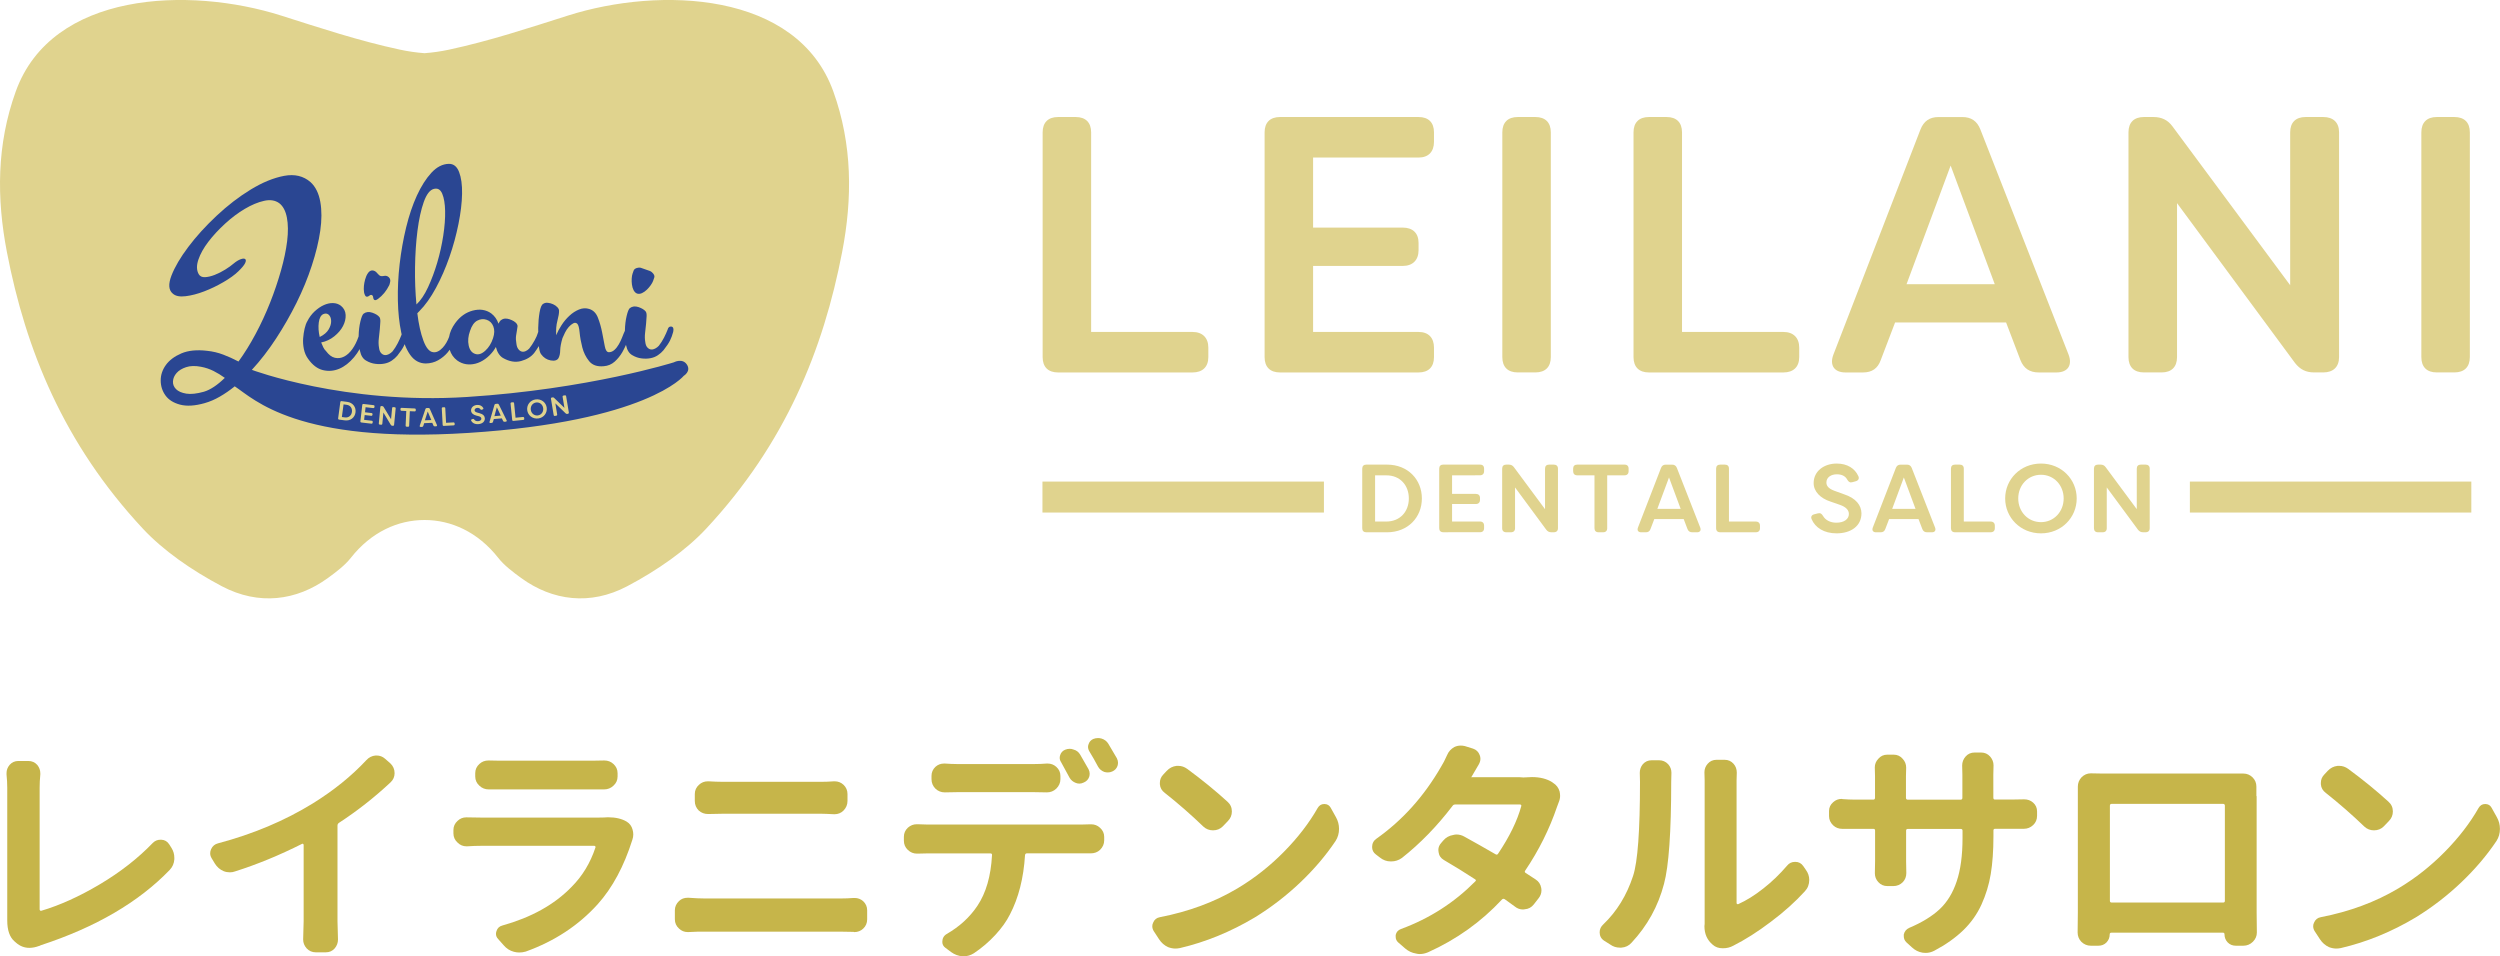
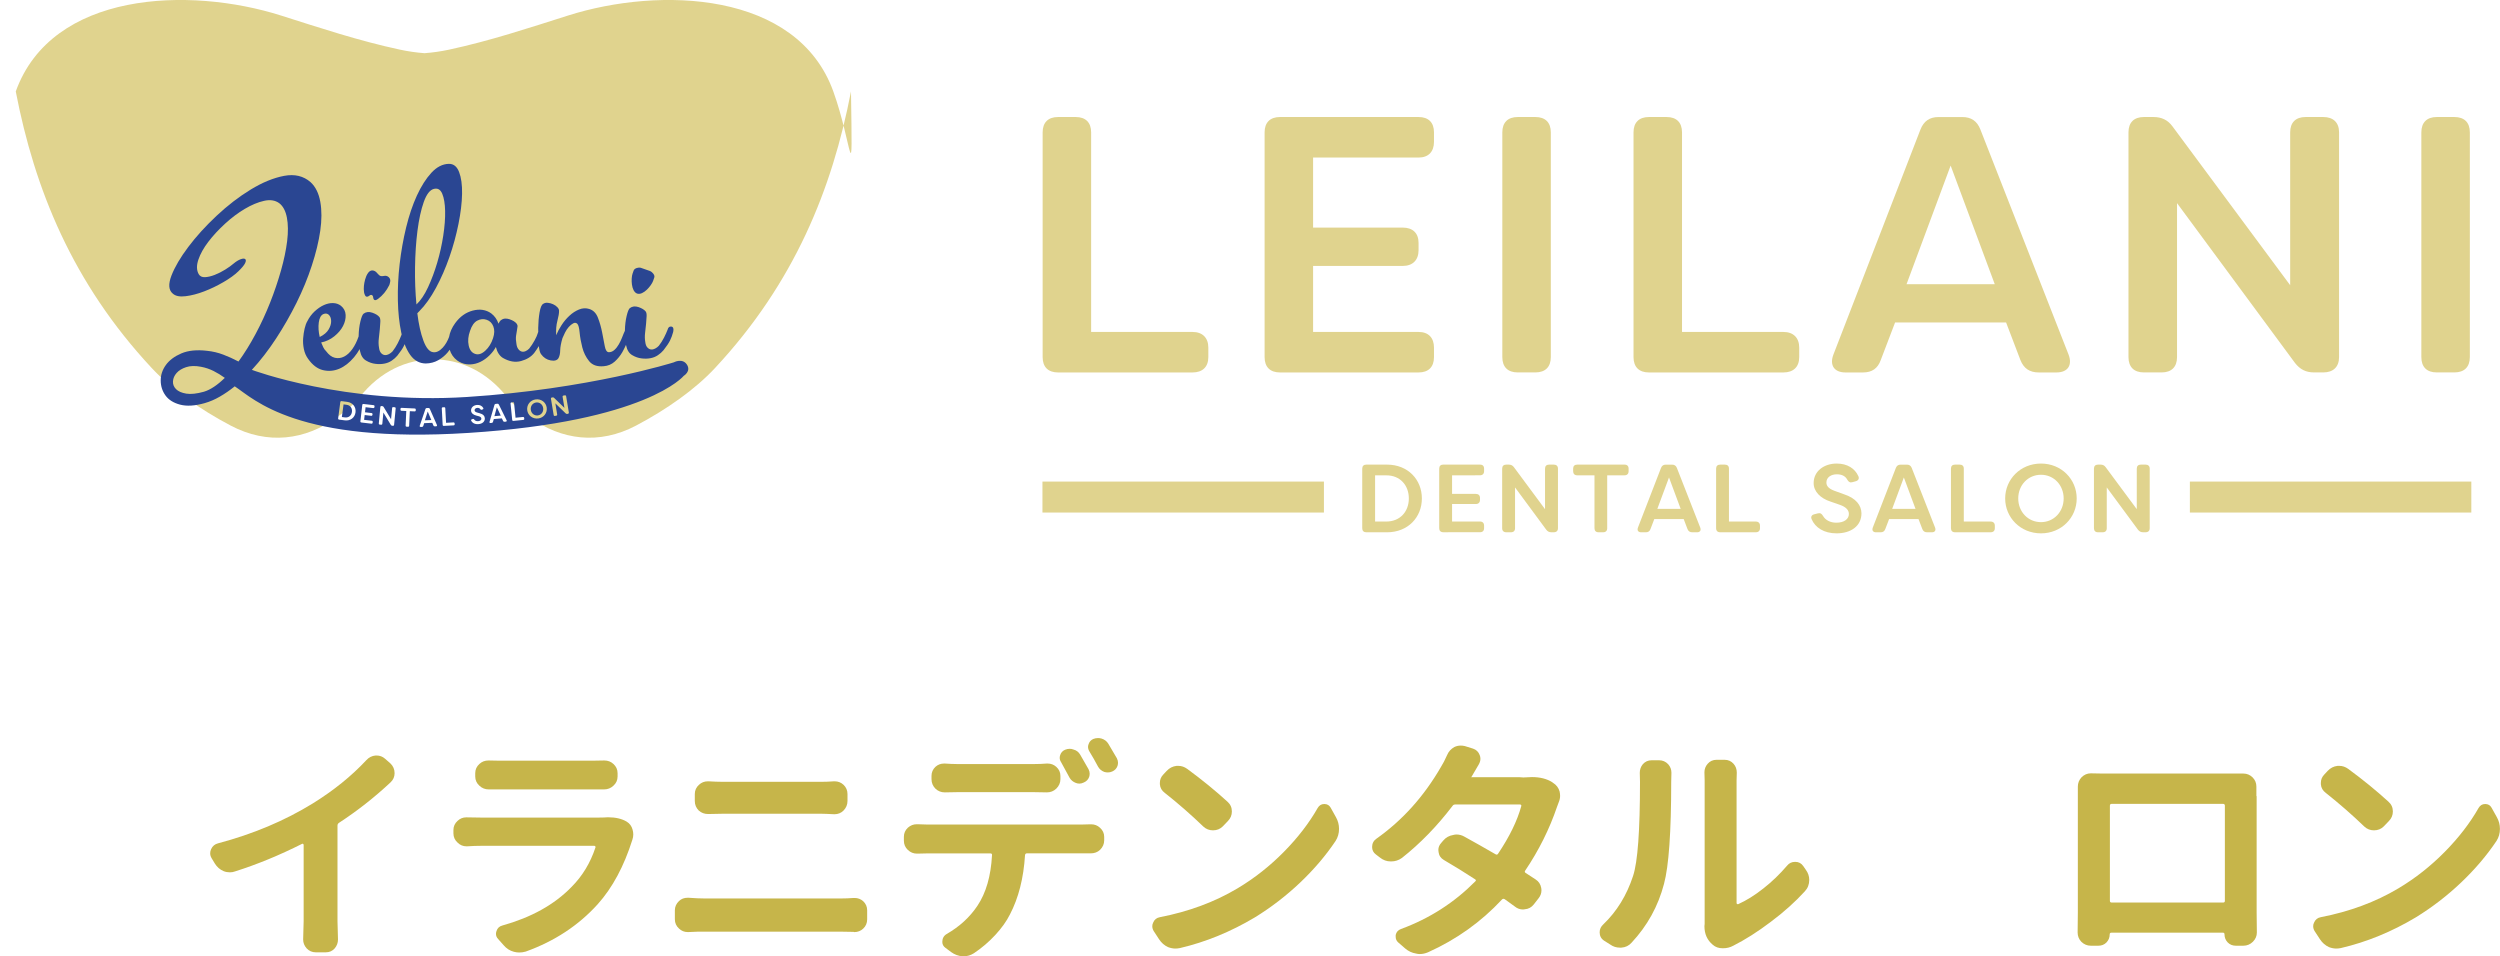
<svg xmlns="http://www.w3.org/2000/svg" version="1.1" id="レイヤー_1" x="0px" y="0px" width="80.735px" height="30.882px" viewBox="0 0 80.735 30.882" style="enable-background:new 0 0 80.735 30.882;" xml:space="preserve">
  <style type="text/css">
	.st0{fill:#C6B54A;}
	.st1{fill:#E0D38E;}
	.st2{fill:#2A4692;}
	.st3{fill:none;stroke:#E0D38E;stroke-miterlimit:10;}
</style>
  <g>
-     <path class="st0" d="M1.257,30.55C1.152,30.589,1.049,30.61,0.948,30.61c-0.16,0-0.302-0.055-0.428-0.165   l-0.053-0.046c-0.155-0.135-0.233-0.359-0.233-0.674c0-0.016,0-0.03,0-0.046c0-0.021,0-0.046,0-0.075v-4.164   c0-0.13-0.007-0.272-0.023-0.428c0-0.016,0-0.03,0-0.046c0-0.096,0.032-0.183,0.098-0.263   c0.075-0.085,0.169-0.128,0.286-0.128h0.316c0.121,0,0.217,0.043,0.293,0.128c0.064,0.08,0.098,0.169,0.098,0.27   c0,0.009,0,0.023,0,0.037C1.287,25.161,1.28,25.303,1.28,25.438v3.931c0,0.016,0.007,0.027,0.018,0.037   c0.011,0.009,0.023,0.011,0.034,0.007c0.595-0.176,1.226-0.46,1.891-0.855s1.235-0.842,1.71-1.335   c0.071-0.071,0.153-0.105,0.247-0.105c0.009,0,0.021,0,0.03,0c0.11,0.005,0.194,0.055,0.256,0.151l0.075,0.119   c0.059,0.096,0.089,0.199,0.089,0.316c0,0.016,0,0.03,0,0.046c-0.009,0.135-0.059,0.249-0.151,0.345   c-1.002,1.04-2.389,1.85-4.164,2.431c-0.005,0.005-0.016,0.009-0.03,0.016   C1.273,30.548,1.262,30.55,1.257,30.55z" />
    <path class="st0" d="M10.945,26.574c-0.03,0.021-0.046,0.05-0.046,0.089v3.085l0.016,0.592   c0,0.105-0.034,0.201-0.105,0.286c-0.075,0.085-0.169,0.128-0.286,0.128h-0.329c-0.114,0-0.213-0.043-0.293-0.128   c-0.075-0.085-0.112-0.181-0.112-0.286l0.016-0.592v-2.46c0-0.016-0.005-0.025-0.016-0.034   c-0.009-0.007-0.021-0.009-0.03-0.005c-0.736,0.37-1.459,0.668-2.168,0.892   c-0.055,0.021-0.11,0.03-0.165,0.03c-0.071,0-0.137-0.011-0.203-0.037c-0.121-0.05-0.215-0.133-0.286-0.247   L6.834,27.715c-0.03-0.05-0.046-0.103-0.046-0.158c0-0.046,0.009-0.089,0.03-0.135   c0.046-0.101,0.121-0.162,0.224-0.188c1.13-0.299,2.152-0.729,3.062-1.29c0.67-0.416,1.246-0.88,1.726-1.395   c0.08-0.089,0.181-0.14,0.299-0.151c0.009,0,0.021,0,0.03,0c0.105,0,0.197,0.034,0.277,0.105l0.172,0.151   c0.089,0.085,0.135,0.19,0.135,0.316c0,0.114-0.043,0.213-0.128,0.293C12.088,25.756,11.531,26.192,10.945,26.574   z" />
    <path class="st0" d="M19.504,26.4c0.046-0.005,0.087-0.007,0.128-0.007c0.249,0,0.453,0.048,0.608,0.142   c0.096,0.059,0.158,0.144,0.188,0.256c0.016,0.055,0.023,0.107,0.023,0.158c0,0.055-0.009,0.112-0.03,0.172   c-0.27,0.855-0.642,1.548-1.118,2.079c-0.62,0.686-1.395,1.196-2.325,1.53   c-0.071,0.021-0.14,0.03-0.21,0.03c-0.055,0-0.112-0.007-0.172-0.023c-0.13-0.034-0.24-0.105-0.329-0.21   l-0.181-0.203c-0.046-0.05-0.069-0.105-0.069-0.165c0-0.03,0.005-0.059,0.016-0.089   c0.03-0.096,0.091-0.155,0.188-0.181c0.935-0.261,1.681-0.674,2.236-1.246c0.35-0.35,0.608-0.775,0.773-1.276   c0.005-0.009,0.005-0.021-0.005-0.034c-0.007-0.011-0.018-0.018-0.034-0.018h-3.654   c-0.14,0-0.29,0.005-0.45,0.016c-0.005,0-0.011,0-0.023,0c-0.11,0-0.206-0.039-0.286-0.119   c-0.089-0.08-0.135-0.181-0.135-0.299v-0.112c0-0.114,0.046-0.213,0.135-0.293c0.08-0.075,0.172-0.112,0.277-0.112   c0.009,0,0.021,0,0.03,0c0.165,0.005,0.316,0.007,0.45,0.007h3.805C19.392,26.4,19.447,26.4,19.504,26.4z    M15.788,25.493h-0.007c-0.114,0-0.215-0.039-0.299-0.119c-0.089-0.08-0.135-0.181-0.135-0.299v-0.105   c0-0.119,0.046-0.22,0.135-0.299c0.08-0.075,0.178-0.112,0.293-0.112c0.005,0,0.009,0,0.016,0   c0.11,0.005,0.231,0.007,0.361,0.007h2.957c0.135,0,0.265-0.002,0.391-0.007c0.005,0,0.009,0,0.016,0   c0.114,0,0.213,0.037,0.293,0.112c0.089,0.08,0.135,0.181,0.135,0.299v0.105c0,0.119-0.046,0.22-0.135,0.299   c-0.085,0.08-0.185,0.119-0.299,0.119h-0.007c-0.14,0-0.274,0-0.405,0h-2.941   C16.033,25.493,15.914,25.493,15.788,25.493z" />
    <path class="st0" d="M22.236,30.1c-0.009,0-0.021,0-0.03,0c-0.105,0-0.197-0.037-0.277-0.112   c-0.089-0.08-0.135-0.181-0.135-0.299v-0.293c0-0.114,0.046-0.215,0.135-0.299   c0.075-0.071,0.167-0.105,0.277-0.105c0.009,0,0.021,0,0.03,0c0.21,0.016,0.382,0.023,0.517,0.023h4.411   c0.121,0,0.256-0.005,0.405-0.016c0.009,0,0.021,0,0.03,0c0.105,0,0.197,0.034,0.277,0.105   c0.085,0.08,0.128,0.178,0.128,0.293v0.293c0,0.119-0.043,0.22-0.128,0.299c-0.08,0.075-0.176,0.112-0.286,0.112   c-0.009,0-0.018-0.002-0.023-0.007c-0.151-0.005-0.286-0.007-0.405-0.007h-4.411   C22.609,30.084,22.437,30.089,22.236,30.1z M22.881,26.288c-0.005,0-0.009,0-0.016,0   c-0.114,0-0.215-0.037-0.299-0.112c-0.085-0.085-0.128-0.188-0.128-0.309v-0.224c0-0.119,0.046-0.22,0.135-0.299   c0.08-0.075,0.176-0.112,0.286-0.112c0.005,0,0.011,0,0.023,0c0.16,0.009,0.313,0.016,0.457,0.016h3.181   c0.126,0,0.263-0.005,0.412-0.016c0.005,0,0.011,0,0.023,0c0.11,0,0.206,0.037,0.286,0.112   c0.085,0.08,0.128,0.181,0.128,0.299v0.224c0,0.119-0.043,0.222-0.128,0.309c-0.08,0.08-0.178,0.119-0.293,0.119   c-0.005,0-0.009,0-0.016,0c-0.176-0.009-0.313-0.016-0.412-0.016h-3.174C23.213,26.282,23.057,26.284,22.881,26.288z" />
    <path class="st0" d="M29.924,26.627h5.035c0.071,0,0.155-0.002,0.256-0.007c0.009,0,0.018,0,0.023,0   c0.11,0,0.206,0.037,0.286,0.112c0.089,0.08,0.135,0.178,0.135,0.293v0.112c0,0.119-0.046,0.222-0.135,0.309   c-0.08,0.075-0.181,0.112-0.299,0.112H35.217c-0.089,0-0.176,0-0.256,0h-1.8c-0.034,0-0.055,0.021-0.059,0.059   c-0.046,0.741-0.208,1.379-0.487,1.914c-0.11,0.22-0.268,0.441-0.473,0.663s-0.434,0.418-0.691,0.59   c-0.101,0.064-0.21,0.098-0.329,0.098c-0.009,0-0.023,0-0.037,0c-0.135-0.009-0.258-0.055-0.368-0.135   l-0.181-0.135c-0.071-0.05-0.105-0.114-0.105-0.194c0-0.114,0.048-0.201,0.142-0.256   c0.416-0.24,0.745-0.542,0.99-0.908c0.279-0.416,0.437-0.96,0.473-1.635c0.005-0.039-0.011-0.059-0.053-0.059   h-2.056c-0.085,0-0.183,0.002-0.293,0.007c-0.009,0-0.018,0-0.023,0c-0.11,0-0.208-0.039-0.293-0.119   s-0.128-0.181-0.128-0.299v-0.126c0-0.114,0.043-0.213,0.128-0.293c0.085-0.075,0.181-0.112,0.286-0.112   c0.009,0,0.021,0,0.03,0C29.729,26.622,29.828,26.627,29.924,26.627z M33.411,25.582h-2.513   c-0.126,0-0.252,0.002-0.382,0.007h-0.007c-0.114,0-0.215-0.039-0.299-0.119c-0.085-0.085-0.128-0.188-0.128-0.309   V25.056c0-0.114,0.043-0.213,0.128-0.293c0.08-0.071,0.172-0.105,0.277-0.105c0.009,0,0.021,0,0.03,0   c0.135,0.009,0.263,0.016,0.382,0.016h2.513c0.121,0,0.249-0.005,0.391-0.016c0.009,0,0.021,0,0.03,0   c0.105,0,0.197,0.034,0.277,0.105c0.089,0.08,0.135,0.178,0.135,0.293v0.105c0,0.119-0.046,0.222-0.135,0.309   c-0.085,0.08-0.185,0.119-0.299,0.119h-0.007C33.667,25.586,33.536,25.582,33.411,25.582z M35.153,24.841   c0.025,0.05,0.037,0.098,0.037,0.142c0,0.034-0.005,0.071-0.016,0.105c-0.03,0.085-0.087,0.144-0.172,0.181   c-0.05,0.025-0.098,0.037-0.142,0.037c-0.041,0-0.08-0.007-0.119-0.023c-0.089-0.034-0.158-0.091-0.203-0.172   c-0.101-0.19-0.19-0.354-0.27-0.496c-0.03-0.046-0.046-0.091-0.046-0.142c0-0.03,0.005-0.059,0.016-0.089   c0.025-0.08,0.078-0.137,0.158-0.172c0.05-0.021,0.101-0.03,0.151-0.03c0.039,0,0.08,0.007,0.119,0.023   c0.096,0.025,0.167,0.08,0.217,0.165C34.968,24.512,35.057,24.669,35.153,24.841z M36.068,24.487   c0.025,0.05,0.037,0.098,0.037,0.142c0,0.034-0.005,0.071-0.016,0.105c-0.03,0.085-0.087,0.144-0.172,0.181   c-0.046,0.021-0.091,0.03-0.142,0.03c-0.034,0-0.073-0.005-0.112-0.016c-0.089-0.034-0.158-0.091-0.203-0.172   c-0.096-0.181-0.188-0.343-0.277-0.487c-0.03-0.05-0.046-0.101-0.046-0.151c0-0.025,0.005-0.053,0.016-0.082   c0.025-0.08,0.075-0.137,0.151-0.172c0.05-0.021,0.103-0.03,0.158-0.03c0.034,0,0.073,0.005,0.112,0.016   c0.096,0.03,0.167,0.085,0.217,0.165C35.885,24.176,35.978,24.333,36.068,24.487z" />
    <path class="st0" d="M38.105,30.617c-0.05,0.009-0.098,0.016-0.142,0.016c-0.08,0-0.16-0.016-0.24-0.046   c-0.121-0.055-0.217-0.14-0.293-0.256l-0.172-0.263c-0.03-0.05-0.046-0.103-0.046-0.158   c0-0.039,0.009-0.08,0.03-0.119c0.039-0.096,0.112-0.153,0.217-0.172c0.931-0.181,1.765-0.489,2.506-0.931   c0.551-0.329,1.05-0.725,1.5-1.182s0.812-0.928,1.088-1.413c0.05-0.085,0.119-0.128,0.21-0.128h0.007   c0.089,0,0.158,0.039,0.203,0.119l0.172,0.309c0.064,0.114,0.098,0.24,0.098,0.375c0,0.144-0.037,0.274-0.112,0.391   c-0.311,0.464-0.691,0.912-1.141,1.34s-0.94,0.805-1.47,1.13C39.744,30.091,38.939,30.422,38.105,30.617z    M37.615,25.605c-0.096-0.071-0.149-0.162-0.158-0.277c0-0.016,0-0.03,0-0.046c0-0.101,0.034-0.188,0.105-0.263   l0.112-0.121c0.089-0.096,0.197-0.151,0.322-0.165c0.021,0,0.041,0,0.059,0c0.101,0,0.194,0.032,0.286,0.098   c0.476,0.35,0.908,0.702,1.299,1.059c0.096,0.085,0.142,0.19,0.142,0.316c0,0.119-0.043,0.222-0.128,0.309   l-0.165,0.172c-0.085,0.085-0.19,0.128-0.316,0.128c-0.119,0-0.222-0.039-0.309-0.119   C38.468,26.314,38.052,25.95,37.615,25.605z" />
    <path class="st0" d="M49.316,25.102c0.055-0.005,0.107-0.007,0.158-0.007c0.261,0,0.478,0.055,0.652,0.165   l0.03,0.023c0.105,0.064,0.176,0.158,0.21,0.277c0.009,0.046,0.016,0.091,0.016,0.142   c0,0.071-0.016,0.14-0.046,0.21c-0.021,0.05-0.037,0.098-0.053,0.142c-0.245,0.72-0.588,1.409-1.029,2.062   c-0.021,0.03-0.016,0.055,0.016,0.075c0.11,0.071,0.217,0.14,0.322,0.21c0.101,0.064,0.16,0.158,0.181,0.277   c0.005,0.025,0.007,0.048,0.007,0.069c0,0.096-0.03,0.181-0.089,0.256l-0.158,0.203   c-0.075,0.096-0.172,0.149-0.293,0.158c-0.021,0.005-0.037,0.007-0.053,0.007c-0.101,0-0.19-0.032-0.27-0.098   c-0.101-0.071-0.208-0.149-0.322-0.233c-0.034-0.021-0.064-0.018-0.089,0.007   c-0.674,0.725-1.47,1.292-2.385,1.704c-0.089,0.039-0.181,0.059-0.27,0.059c-0.041,0-0.08-0.005-0.121-0.016   c-0.13-0.021-0.247-0.075-0.352-0.165l-0.224-0.194c-0.055-0.05-0.082-0.11-0.082-0.181   c0-0.021,0-0.039,0-0.059c0.021-0.096,0.078-0.16,0.172-0.194c0.919-0.338,1.719-0.851,2.398-1.537   c0.03-0.025,0.027-0.048-0.007-0.069c-0.329-0.215-0.665-0.423-1.006-0.622c-0.101-0.059-0.158-0.144-0.172-0.256   c-0.005-0.025-0.007-0.048-0.007-0.069c0-0.085,0.032-0.162,0.098-0.233l0.059-0.069   c0.085-0.101,0.192-0.16,0.322-0.181c0.034-0.009,0.071-0.016,0.105-0.016c0.089,0,0.176,0.023,0.256,0.069   c0.32,0.176,0.656,0.366,1.006,0.569c0.034,0.021,0.062,0.016,0.082-0.016c0.37-0.551,0.62-1.063,0.75-1.539   c0.005-0.009,0.005-0.021-0.005-0.034c-0.007-0.011-0.018-0.018-0.034-0.018h-2.092   c-0.041,0-0.071,0.016-0.089,0.046c-0.501,0.656-1.045,1.216-1.635,1.681c-0.105,0.075-0.22,0.112-0.345,0.112   c-0.005,0-0.009,0-0.016,0c-0.13,0-0.247-0.043-0.352-0.128l-0.128-0.098c-0.08-0.059-0.121-0.14-0.121-0.24   c0-0.114,0.048-0.206,0.142-0.27c0.841-0.595,1.532-1.365,2.079-2.312c0.064-0.101,0.133-0.231,0.203-0.391   c0.046-0.11,0.123-0.194,0.233-0.256c0.064-0.03,0.133-0.046,0.203-0.046c0.046,0,0.089,0.005,0.135,0.016   l0.263,0.082c0.105,0.034,0.178,0.105,0.217,0.21c0.016,0.039,0.023,0.08,0.023,0.119   c0,0.059-0.018,0.119-0.053,0.181c-0.059,0.096-0.137,0.229-0.233,0.398c-0.005,0.005-0.009,0.009-0.016,0.016   h1.575C49.158,25.111,49.236,25.108,49.316,25.102z" />
    <path class="st0" d="M52.688,30.445c-0.085,0.096-0.194,0.149-0.329,0.158c-0.016,0-0.03,0-0.046,0   c-0.114,0-0.217-0.032-0.309-0.098l-0.203-0.128c-0.096-0.064-0.142-0.155-0.142-0.27   c0-0.101,0.041-0.185,0.119-0.256c0.434-0.416,0.755-0.935,0.96-1.562c0.151-0.455,0.224-1.468,0.224-3.039   l-0.007-0.293c0-0.105,0.032-0.197,0.098-0.277c0.075-0.085,0.169-0.128,0.286-0.128h0.24   c0.114,0,0.213,0.043,0.293,0.128c0.071,0.08,0.105,0.172,0.105,0.277l-0.007,0.286   c0,1.626-0.078,2.726-0.233,3.302C53.548,29.268,53.198,29.899,52.688,30.445z M55.974,30.541   c-0.101,0.055-0.21,0.082-0.329,0.082c-0.005,0-0.009,0-0.016,0c-0.126,0-0.231-0.037-0.316-0.112   c-0.181-0.151-0.27-0.35-0.27-0.601c0-0.025,0.002-0.05,0.007-0.075c0-0.055,0-0.107,0-0.158v-4.479   l-0.007-0.256c0-0.105,0.034-0.197,0.105-0.277c0.075-0.085,0.169-0.128,0.286-0.128h0.263   c0.114,0,0.21,0.043,0.286,0.128c0.071,0.08,0.105,0.176,0.105,0.286l-0.007,0.256v3.96   c0,0.009,0.007,0.018,0.018,0.027c0.011,0.007,0.023,0.009,0.034,0.005c0.265-0.119,0.537-0.288,0.814-0.508   c0.277-0.217,0.533-0.464,0.768-0.739c0.064-0.08,0.151-0.119,0.256-0.119h0.007c0.11,0,0.194,0.046,0.256,0.135   l0.082,0.119c0.075,0.101,0.112,0.21,0.112,0.329c0,0.144-0.048,0.268-0.142,0.368   c-0.311,0.341-0.677,0.67-1.1,0.986C56.763,30.091,56.358,30.347,55.974,30.541z" />
-     <path class="st0" d="M64.373,25.762c0,0.039,0.018,0.059,0.053,0.059h0.517c0.16,0,0.295-0.002,0.405-0.007   c0.005,0,0.011,0,0.023,0c0.11,0,0.206,0.034,0.286,0.105c0.085,0.075,0.128,0.169,0.128,0.286v0.142   c0,0.119-0.043,0.22-0.128,0.299c-0.085,0.08-0.185,0.119-0.299,0.119h-0.007c-0.119,0-0.256,0-0.405,0h-0.517   c-0.034,0-0.053,0.018-0.053,0.053v0.194c0,0.464-0.03,0.871-0.087,1.216c-0.057,0.345-0.158,0.672-0.299,0.983   c-0.142,0.311-0.338,0.588-0.588,0.83s-0.562,0.464-0.938,0.663c-0.089,0.046-0.183,0.069-0.277,0.069   c-0.03,0-0.062-0.002-0.098-0.007c-0.13-0.021-0.245-0.078-0.345-0.172l-0.181-0.165   c-0.055-0.055-0.082-0.119-0.082-0.194c0-0.021,0-0.039,0-0.059c0.025-0.101,0.082-0.169,0.172-0.21   c0.416-0.176,0.743-0.377,0.986-0.604c0.242-0.226,0.428-0.528,0.551-0.901c0.126-0.373,0.188-0.839,0.188-1.399   v-0.24c0-0.034-0.021-0.053-0.059-0.053h-1.704c-0.039,0-0.059,0.018-0.059,0.053v0.99l0.007,0.382   c0,0.114-0.037,0.213-0.112,0.293c-0.085,0.085-0.188,0.128-0.309,0.128H60.952c-0.119,0-0.217-0.043-0.293-0.128   c-0.075-0.08-0.112-0.176-0.112-0.286l0.007-0.391v-0.99c0-0.034-0.018-0.053-0.053-0.053h-0.599   c-0.135,0-0.265,0-0.391,0c-0.005,0-0.009,0-0.016,0c-0.114,0-0.213-0.037-0.293-0.112   c-0.089-0.085-0.135-0.185-0.135-0.299v-0.165c0-0.114,0.046-0.21,0.135-0.286   c0.08-0.071,0.169-0.105,0.27-0.105c0.009,0,0.023,0.002,0.037,0.007c0.13,0.009,0.261,0.016,0.391,0.016h0.599   c0.034,0,0.053-0.021,0.053-0.059v-0.704l-0.007-0.277c0-0.105,0.037-0.197,0.112-0.277   c0.075-0.089,0.172-0.135,0.293-0.135h0.203c0.121,0,0.217,0.046,0.293,0.135c0.075,0.08,0.112,0.176,0.112,0.286   l-0.007,0.277v0.697c0,0.039,0.021,0.059,0.059,0.059h1.704c0.041,0,0.059-0.021,0.059-0.059v-0.75l-0.007-0.293   c0-0.11,0.037-0.208,0.112-0.293c0.075-0.085,0.172-0.128,0.293-0.128h0.203c0.121,0,0.217,0.043,0.293,0.128   c0.075,0.085,0.112,0.181,0.112,0.286l-0.007,0.299L64.373,25.762L64.373,25.762z" />
    <path class="st0" d="M72.876,25.71v3.766l0.007,0.638c0,0.114-0.043,0.215-0.128,0.299s-0.188,0.128-0.309,0.128   h-0.24c-0.105,0-0.192-0.034-0.263-0.105c-0.071-0.075-0.105-0.162-0.105-0.263c0-0.034-0.016-0.053-0.046-0.053   h-3.608c-0.034,0-0.053,0.018-0.053,0.053c0,0.101-0.034,0.188-0.105,0.263c-0.071,0.071-0.158,0.105-0.263,0.105   h-0.24c-0.121,0-0.222-0.043-0.309-0.128c-0.08-0.085-0.119-0.185-0.119-0.299l0.007-0.645v-3.759v-0.309   c0-0.114,0.041-0.215,0.119-0.299c0.085-0.085,0.185-0.128,0.299-0.128h0.007c0.155,0.005,0.279,0.007,0.375,0.007   h4.223c0.13,0,0.235,0,0.316,0h0.007c0.114,0,0.213,0.041,0.297,0.123c0.082,0.082,0.123,0.181,0.123,0.297V25.71   h0.007V25.71z M71.85,26.019c0-0.039-0.021-0.059-0.059-0.059h-3.595c-0.041,0-0.059,0.021-0.059,0.059v3.075   c0,0.034,0.021,0.053,0.059,0.053h3.595c0.041,0,0.059-0.018,0.059-0.053V26.019z" />
    <path class="st0" d="M75.595,30.617c-0.05,0.009-0.098,0.016-0.142,0.016c-0.08,0-0.16-0.016-0.24-0.046   c-0.119-0.055-0.217-0.14-0.293-0.256l-0.172-0.263c-0.03-0.05-0.046-0.103-0.046-0.158   c0-0.039,0.009-0.08,0.03-0.119c0.041-0.096,0.112-0.153,0.217-0.172c0.931-0.181,1.765-0.489,2.506-0.931   c0.551-0.329,1.05-0.725,1.5-1.182s0.812-0.928,1.088-1.413c0.05-0.085,0.121-0.128,0.21-0.128h0.007   c0.089,0,0.158,0.039,0.203,0.119l0.172,0.309c0.064,0.114,0.098,0.24,0.098,0.375   c0,0.144-0.037,0.274-0.112,0.391c-0.311,0.464-0.691,0.912-1.141,1.34s-0.94,0.805-1.47,1.13   C77.237,30.091,76.432,30.422,75.595,30.617z M75.108,25.605c-0.096-0.071-0.149-0.162-0.158-0.277   c0-0.016,0-0.03,0-0.046c0-0.101,0.034-0.188,0.105-0.263l0.112-0.121c0.089-0.096,0.197-0.151,0.322-0.165   c0.021,0,0.041,0,0.059,0c0.101,0,0.194,0.032,0.286,0.098c0.476,0.35,0.908,0.702,1.299,1.059   c0.096,0.085,0.142,0.19,0.142,0.316c0,0.119-0.043,0.222-0.128,0.309l-0.165,0.172   c-0.085,0.085-0.19,0.128-0.316,0.128c-0.119,0-0.222-0.039-0.309-0.119C75.961,26.314,75.543,25.95,75.108,25.605z" />
  </g>
  <g>
-     <path class="st1" d="M26.911,2.953c-1.165-3.235-5.597-3.394-8.571-2.45c-1.256,0.399-2.515,0.816-3.835,1.1   c-0.266,0.057-0.532,0.095-0.795,0.115c-0.264-0.02-0.529-0.058-0.795-0.115   c-1.32-0.283-2.579-0.701-3.835-1.1C6.106-0.441,1.674-0.282,0.509,2.953c-0.619,1.718-0.621,3.447-0.286,5.188   c0.607,3.147,1.828,6.182,4.389,8.93c0.653,0.701,1.57,1.343,2.554,1.862c1.191,0.628,2.409,0.47,3.422-0.266   c0.275-0.2,0.552-0.411,0.738-0.647c0.666-0.848,1.533-1.227,2.384-1.227c0.851,0,1.718,0.379,2.384,1.227   c0.185,0.236,0.463,0.448,0.737,0.647c1.013,0.736,2.232,0.894,3.422,0.266c0.984-0.519,1.901-1.161,2.554-1.862   c2.561-2.748,3.783-5.783,4.389-8.93C27.532,6.401,27.529,4.671,26.911,2.953z" />
+     <path class="st1" d="M26.911,2.953c-1.165-3.235-5.597-3.394-8.571-2.45c-1.256,0.399-2.515,0.816-3.835,1.1   c-0.266,0.057-0.532,0.095-0.795,0.115c-0.264-0.02-0.529-0.058-0.795-0.115   c-1.32-0.283-2.579-0.701-3.835-1.1C6.106-0.441,1.674-0.282,0.509,2.953c0.607,3.147,1.828,6.182,4.389,8.93c0.653,0.701,1.57,1.343,2.554,1.862c1.191,0.628,2.409,0.47,3.422-0.266   c0.275-0.2,0.552-0.411,0.738-0.647c0.666-0.848,1.533-1.227,2.384-1.227c0.851,0,1.718,0.379,2.384,1.227   c0.185,0.236,0.463,0.448,0.737,0.647c1.013,0.736,2.232,0.894,3.422,0.266c0.984-0.519,1.901-1.161,2.554-1.862   c2.561-2.748,3.783-5.783,4.389-8.93C27.532,6.401,27.529,4.671,26.911,2.953z" />
    <g>
      <path class="st2" d="M20.996,8.754c-0.03-0.01-0.059-0.021-0.148-0.052c-0.089-0.031-0.13-0.046-0.16-0.056    c-0.049-0.017-0.196,0.007-0.225,0.091c0,0,0.016-0.045-0.036,0.102c-0.051,0.147-0.051,0.568,0.148,0.642    c0.201,0.067,0.465-0.263,0.516-0.409C21.142,8.925,21.13,8.96,21.13,8.96    C21.16,8.876,21.045,8.772,20.996,8.754z" />
      <path class="st2" d="M12.574,9.203c-0.093,0.189-0.213,0.337-0.371,0.454c-0.017,0.012-0.036,0.022-0.055,0.03    c-0.041,0.017-0.073,0.001-0.088-0.042c-0.004-0.011-0.007-0.024-0.008-0.035    c-0.004-0.078-0.061-0.117-0.13-0.057c-0.009,0.008-0.02,0.013-0.031,0.019    c-0.04,0.019-0.075,0.013-0.097-0.026c-0.018-0.032-0.031-0.069-0.037-0.105    c-0.022-0.142-0.002-0.281,0.035-0.418c0.021-0.076,0.051-0.148,0.097-0.212C11.978,8.689,12.1,8.731,12.164,8.802    c0.027,0.03,0.054,0.061,0.084,0.087C12.281,8.917,12.322,8.922,12.364,8.916c0.019-0.003,0.037-0.005,0.056-0.008    c0.089-0.016,0.199,0.065,0.183,0.177C12.597,9.129,12.582,9.172,12.574,9.203z" />
      <path class="st2" d="M21.681,10.546c-0.062-0.01-0.103,0.026-0.123,0.105c-0.028,0.073-0.066,0.157-0.114,0.252    c-0.049,0.095-0.105,0.183-0.168,0.264c-0.035,0.037-0.074,0.067-0.117,0.089    c-0.043,0.023-0.086,0.033-0.13,0.03c-0.043-0.003-0.084-0.024-0.121-0.063    c-0.037-0.039-0.06-0.098-0.069-0.177c-0.017-0.093-0.019-0.193-0.006-0.298c0.012-0.105,0.023-0.205,0.032-0.299    c0.009-0.094,0.014-0.175,0.017-0.244c0.002-0.069-0.008-0.117-0.03-0.146    c-0.045-0.057-0.121-0.104-0.231-0.142c-0.109-0.037-0.203-0.026-0.281,0.033    c-0.036,0.03-0.07,0.114-0.103,0.252c-0.033,0.138-0.052,0.292-0.056,0.462    c-0,0.006,0,0.011,0,0.017c-0.028,0.058-0.057,0.127-0.087,0.207c-0.031,0.08-0.067,0.157-0.109,0.23    c-0.042,0.073-0.089,0.134-0.143,0.182c-0.053,0.048-0.112,0.073-0.177,0.074    c-0.065,0.001-0.11-0.063-0.134-0.193c-0.024-0.13-0.053-0.277-0.085-0.443    c-0.032-0.166-0.077-0.324-0.135-0.474c-0.057-0.151-0.151-0.246-0.282-0.287    c-0.109-0.034-0.219-0.028-0.331,0.018s-0.215,0.113-0.31,0.202c-0.096,0.089-0.181,0.19-0.254,0.304    c-0.074,0.114-0.131,0.222-0.172,0.324c-0.011-0.173,0.002-0.329,0.039-0.467    c0.037-0.138,0.055-0.247,0.053-0.327c-0.001-0.036-0.02-0.074-0.057-0.113    c-0.037-0.039-0.083-0.07-0.138-0.095c-0.055-0.024-0.111-0.039-0.169-0.045    c-0.058-0.006-0.108,0.006-0.151,0.036c-0.05,0.03-0.088,0.121-0.114,0.274c-0.026,0.152-0.041,0.319-0.044,0.5    c-0.001,0.045,0.001,0.087,0.001,0.131c-0.003,0.007-0.006,0.013-0.008,0.021    c-0.02,0.073-0.056,0.157-0.109,0.252c-0.052,0.095-0.11,0.183-0.174,0.264    c-0.035,0.037-0.075,0.065-0.118,0.084c-0.043,0.019-0.085,0.023-0.124,0.013c-0.04-0.01-0.077-0.036-0.11-0.079    s-0.055-0.104-0.063-0.183c-0.017-0.093-0.02-0.175-0.011-0.244c0.009-0.069,0.019-0.129,0.029-0.179    c0.01-0.051,0.016-0.092,0.019-0.125c0.003-0.033-0.007-0.063-0.029-0.092c-0.045-0.057-0.121-0.104-0.231-0.142    c-0.109-0.037-0.203-0.027-0.281,0.033c-0.014,0.015-0.026,0.029-0.037,0.044    c-0.011,0.015-0.023,0.037-0.037,0.066c-0.046-0.136-0.124-0.247-0.235-0.332    c-0.169-0.119-0.366-0.15-0.593-0.091c-0.227,0.059-0.417,0.195-0.572,0.408    c-0.105,0.144-0.169,0.292-0.196,0.445c-0.052,0.137-0.12,0.253-0.205,0.345    c-0.103,0.111-0.205,0.16-0.306,0.147c-0.123-0.012-0.229-0.136-0.317-0.373    c-0.088-0.237-0.154-0.532-0.197-0.885l0.064-0.066c0.191-0.192,0.37-0.443,0.538-0.754    c0.167-0.311,0.312-0.643,0.435-0.996c0.123-0.353,0.22-0.71,0.292-1.069c0.072-0.359,0.111-0.684,0.116-0.973    c0.005-0.289-0.027-0.524-0.096-0.703c-0.069-0.179-0.179-0.267-0.331-0.264    c-0.202,0.004-0.39,0.1-0.564,0.288c-0.173,0.188-0.329,0.434-0.468,0.736    c-0.139,0.303-0.254,0.647-0.348,1.032c-0.093,0.385-0.163,0.779-0.209,1.181    c-0.046,0.402-0.065,0.795-0.057,1.178c0.008,0.383,0.044,0.726,0.108,1.028c0.004,0.021,0.009,0.041,0.014,0.061    c-0.005,0.011-0.009,0.023-0.012,0.036c-0.028,0.073-0.066,0.157-0.114,0.252    c-0.049,0.095-0.105,0.183-0.168,0.264c-0.035,0.037-0.075,0.067-0.117,0.089s-0.086,0.033-0.13,0.03    c-0.043-0.003-0.084-0.024-0.121-0.063c-0.037-0.039-0.06-0.098-0.069-0.177    c-0.017-0.093-0.019-0.193-0.006-0.298c0.012-0.105,0.023-0.205,0.032-0.299c0.009-0.094,0.014-0.175,0.017-0.244    c0.002-0.069-0.008-0.117-0.03-0.146c-0.045-0.057-0.121-0.104-0.231-0.142    c-0.109-0.037-0.203-0.026-0.281,0.033c-0.036,0.03-0.07,0.114-0.103,0.252    c-0.033,0.138-0.052,0.292-0.056,0.462c-0,0.006,0,0.011,0,0.017    c-0.055,0.16-0.122,0.297-0.203,0.41c-0.081,0.114-0.17,0.195-0.266,0.244    c-0.097,0.049-0.196,0.062-0.297,0.039c-0.102-0.023-0.197-0.095-0.287-0.216    c-0.037-0.035-0.067-0.076-0.089-0.123c-0.023-0.046-0.045-0.098-0.068-0.156    c0.158-0.032,0.3-0.099,0.424-0.199c0.124-0.1,0.218-0.21,0.281-0.331c0.063-0.121,0.091-0.241,0.085-0.36    c-0.006-0.119-0.057-0.217-0.152-0.295c-0.073-0.056-0.159-0.085-0.257-0.087c-0.098-0.002-0.197,0.02-0.297,0.066    c-0.1,0.045-0.198,0.113-0.294,0.201c-0.096,0.089-0.175,0.195-0.237,0.319    c-0.035,0.059-0.064,0.137-0.087,0.235c-0.023,0.098-0.039,0.203-0.048,0.316    c-0.009,0.112-0.001,0.228,0.023,0.347c0.024,0.119,0.07,0.225,0.137,0.317    c0.141,0.2,0.301,0.321,0.479,0.364c0.178,0.043,0.353,0.029,0.525-0.043c0.172-0.072,0.332-0.197,0.48-0.373    c0.068-0.081,0.128-0.17,0.181-0.263c0.003,0.019,0.006,0.039,0.01,0.058c0.032,0.155,0.099,0.26,0.202,0.316    c0.095,0.056,0.193,0.09,0.295,0.102c0.101,0.013,0.197,0.011,0.287-0.006c0.09-0.016,0.171-0.049,0.242-0.097    c0.071-0.048,0.132-0.102,0.181-0.161c0.099-0.125,0.169-0.229,0.21-0.313c0.009-0.018,0.017-0.039,0.025-0.058    c0.051,0.133,0.111,0.249,0.181,0.347c0.13,0.182,0.297,0.274,0.499,0.277c0.152-0.003,0.287-0.038,0.405-0.106    s0.217-0.149,0.299-0.245c0.026-0.031,0.05-0.062,0.072-0.093c0.043,0.141,0.123,0.257,0.242,0.347    c0.088,0.063,0.183,0.103,0.284,0.119c0.102,0.016,0.204,0.01,0.309-0.017c0.104-0.027,0.206-0.076,0.306-0.147    c0.1-0.071,0.188-0.158,0.266-0.26c0.042-0.059,0.07-0.103,0.084-0.132    c0.04,0.166,0.114,0.283,0.224,0.353c0.205,0.119,0.401,0.153,0.588,0.102    c0.187-0.051,0.33-0.139,0.428-0.264c0.06-0.082,0.108-0.155,0.147-0.219c0.015,0.129,0.038,0.215,0.07,0.258    c0.082,0.114,0.186,0.182,0.313,0.205c0.127,0.023,0.211-0.003,0.253-0.076    c0.035-0.066,0.053-0.149,0.054-0.251c0.002-0.101,0.026-0.232,0.073-0.392c0.021-0.051,0.048-0.111,0.083-0.181    c0.035-0.069,0.075-0.13,0.121-0.181c0.046-0.051,0.094-0.09,0.144-0.117c0.05-0.026,0.093-0.022,0.13,0.014    c0.037,0.035,0.062,0.129,0.076,0.28c0.014,0.152,0.043,0.312,0.086,0.481c0.043,0.169,0.117,0.318,0.221,0.446    c0.104,0.128,0.26,0.183,0.47,0.164c0.137-0.01,0.255-0.059,0.355-0.148c0.099-0.089,0.182-0.192,0.249-0.309    c0.044-0.077,0.082-0.155,0.117-0.234c0.001,0.007,0.002,0.013,0.004,0.02c0.032,0.155,0.099,0.26,0.202,0.316    c0.095,0.056,0.193,0.09,0.295,0.102c0.101,0.013,0.197,0.011,0.287-0.006c0.09-0.016,0.171-0.049,0.242-0.097    c0.071-0.048,0.132-0.102,0.181-0.161c0.099-0.125,0.169-0.229,0.21-0.313    c0.042-0.084,0.076-0.177,0.103-0.279C21.763,10.612,21.742,10.556,21.681,10.546z M10.294,10.418    c0.019-0.145,0.067-0.236,0.146-0.274c0.072-0.03,0.131-0.022,0.179,0.023c0.048,0.046,0.073,0.112,0.075,0.199    c0.002,0.087-0.025,0.178-0.081,0.273c-0.056,0.095-0.152,0.177-0.288,0.244    C10.286,10.718,10.276,10.563,10.294,10.418z M13.403,8.634c0.006-0.423,0.032-0.818,0.079-1.184    c0.047-0.366,0.114-0.675,0.203-0.926C13.774,6.273,13.883,6.132,14.013,6.1c0.122-0.031,0.212,0.021,0.269,0.157    c0.057,0.136,0.088,0.322,0.093,0.557c0.005,0.235-0.015,0.499-0.06,0.793c-0.045,0.294-0.109,0.584-0.194,0.872    c-0.085,0.288-0.184,0.553-0.298,0.798c-0.114,0.245-0.239,0.43-0.374,0.555    C13.413,9.457,13.397,9.058,13.403,8.634z M15.923,10.92c-0.054,0.168-0.139,0.303-0.252,0.406    c-0.114,0.104-0.221,0.138-0.323,0.104c-0.109-0.034-0.18-0.125-0.212-0.272    c-0.032-0.147-0.017-0.305,0.044-0.473c0.054-0.167,0.132-0.277,0.232-0.33c0.1-0.053,0.201-0.062,0.303-0.028    c0.102,0.034,0.174,0.105,0.216,0.212C15.974,10.648,15.971,10.774,15.923,10.92z" />
      <g>
        <path class="st2" d="M17.316,12.998c-0.114,0.014-0.189,0.116-0.175,0.234c0.015,0.118,0.113,0.198,0.227,0.184     c0.113-0.014,0.189-0.116,0.174-0.234C17.527,13.064,17.429,12.984,17.316,12.998z" />
        <polygon class="st2" points="15.966,13.439 16.172,13.422 16.045,13.152    " />
        <path class="st2" d="M11.193,13.072l-0.098-0.013l-0.055,0.408l0.098,0.013c0.123,0.016,0.212-0.062,0.227-0.177     C11.381,13.187,11.317,13.088,11.193,13.072z" />
        <polygon class="st2" points="13.721,13.573 13.929,13.565 13.813,13.29    " />
        <path class="st2" d="M22.181,11.771c-0.146-0.218-0.419-0.07-0.419-0.07s-2.741,0.867-6.682,1.119     c-3.941,0.253-6.947-0.876-6.947-0.876c0.277-0.3,0.537-0.637,0.781-1.01s0.464-0.758,0.662-1.156     c0.197-0.398,0.362-0.797,0.493-1.2c0.132-0.402,0.223-0.777,0.273-1.124     c0.05-0.347,0.051-0.659,0.002-0.935c-0.049-0.276-0.154-0.488-0.314-0.636     c-0.229-0.2-0.513-0.268-0.855-0.204C8.834,5.744,8.474,5.891,8.097,6.121C7.72,6.351,7.352,6.634,6.994,6.969     C6.636,7.305,6.331,7.641,6.079,7.977C5.826,8.313,5.646,8.62,5.538,8.897C5.431,9.175,5.444,9.37,5.58,9.482     C5.667,9.561,5.804,9.589,5.993,9.566c0.189-0.023,0.389-0.075,0.6-0.156C6.805,9.329,7.012,9.229,7.215,9.111     c0.203-0.118,0.362-0.233,0.477-0.344c0.115-0.111,0.189-0.199,0.221-0.264c0.032-0.065,0.034-0.109,0.008-0.134     C7.894,8.345,7.845,8.345,7.774,8.371C7.702,8.396,7.625,8.444,7.541,8.514C7.474,8.572,7.386,8.636,7.275,8.705     c-0.111,0.069-0.224,0.126-0.338,0.171C6.822,8.921,6.717,8.946,6.622,8.951c-0.095,0.005-0.164-0.027-0.205-0.098     C6.347,8.73,6.343,8.574,6.406,8.386C6.47,8.198,6.577,8.005,6.729,7.807c0.151-0.198,0.332-0.393,0.541-0.585     c0.209-0.191,0.422-0.351,0.638-0.478C8.124,6.616,8.331,6.53,8.527,6.486     c0.197-0.045,0.36-0.019,0.491,0.076c0.123,0.094,0.205,0.249,0.247,0.465C9.306,7.242,9.309,7.495,9.273,7.787     c-0.036,0.291-0.102,0.608-0.199,0.95c-0.097,0.342-0.213,0.687-0.35,1.033c-0.137,0.346-0.293,0.685-0.47,1.016     c-0.177,0.331-0.361,0.627-0.552,0.889c-0.164-0.086-0.328-0.161-0.493-0.223     c-0.165-0.063-0.339-0.104-0.523-0.123c-0.33-0.039-0.606-0.011-0.828,0.083     c-0.222,0.095-0.389,0.22-0.501,0.375c-0.112,0.155-0.168,0.323-0.167,0.503s0.053,0.341,0.155,0.482     c0.102,0.141,0.26,0.24,0.473,0.296c0.213,0.056,0.476,0.04,0.791-0.049c0.166-0.047,0.33-0.117,0.493-0.212     c0.163-0.094,0.323-0.205,0.481-0.332c0,0,0.002,0.004,0.009,0.009c0.612,0.404,2.006,1.851,7.533,1.497     c5.758-0.369,6.958-1.845,6.958-1.845S22.327,11.989,22.181,11.771z M6.587,12.65     c-0.232,0.065-0.422,0.086-0.571,0.062c-0.148-0.024-0.259-0.073-0.331-0.145     c-0.072-0.073-0.105-0.157-0.099-0.254s0.045-0.185,0.116-0.266c0.07-0.081,0.172-0.144,0.306-0.189     c0.134-0.045,0.296-0.05,0.485-0.013c0.144,0.027,0.278,0.073,0.404,0.136c0.125,0.063,0.246,0.137,0.363,0.222     C7.02,12.438,6.795,12.587,6.587,12.65z M11.481,13.318c-0.022,0.165-0.161,0.282-0.348,0.257l-0.182-0.024     c-0.023-0.003-0.034-0.018-0.031-0.041l0.07-0.525c0.003-0.023,0.018-0.034,0.041-0.031l0.182,0.024     C11.4,13.003,11.503,13.153,11.481,13.318z M12.093,13.146c-0.003,0.023-0.017,0.035-0.04,0.033l-0.247-0.029     l-0.019,0.164l0.21,0.025c0.023,0.003,0.035,0.017,0.033,0.04l-0.002,0.017     c-0.003,0.023-0.018,0.035-0.041,0.032l-0.21-0.025L11.758,13.558l0.247,0.029c0.023,0.003,0.035,0.018,0.032,0.041     l-0.003,0.022c-0.003,0.023-0.017,0.034-0.04,0.032l-0.324-0.038c-0.023-0.003-0.035-0.017-0.032-0.04     l0.061-0.526c0.003-0.023,0.017-0.034,0.04-0.032l0.324,0.038c0.023,0.003,0.035,0.017,0.032,0.04     L12.093,13.146z M12.727,13.718c-0.002,0.023-0.017,0.035-0.04,0.033l-0.022-0.002     c-0.019-0.002-0.032-0.01-0.043-0.026l-0.241-0.401l-0.034,0.361c-0.002,0.023-0.016,0.035-0.04,0.033     l-0.041-0.004c-0.023-0.002-0.035-0.016-0.033-0.039l0.05-0.527c0.002-0.023,0.016-0.035,0.04-0.033     l0.022,0.002c0.019,0.002,0.033,0.01,0.043,0.026l0.241,0.398l0.034-0.359c0.002-0.023,0.016-0.035,0.04-0.033     l0.041,0.004c0.023,0.002,0.036,0.016,0.034,0.039L12.727,13.718z M13.427,13.251     c-0.001,0.023-0.015,0.036-0.038,0.035l-0.154-0.007l-0.022,0.469c-0.001,0.023-0.015,0.035-0.038,0.034     l-0.041-0.002c-0.023-0.001-0.036-0.015-0.035-0.038l0.021-0.469l-0.153-0.007     c-0.023-0.001-0.036-0.015-0.035-0.039l0.001-0.022c0.001-0.023,0.015-0.035,0.038-0.034l0.421,0.02     c0.023,0.001,0.036,0.015,0.035,0.038L13.427,13.251z M14.083,13.767l-0.042,0.002     c-0.022,0.001-0.036-0.008-0.044-0.027l-0.037-0.087l-0.261,0.011l-0.03,0.09     c-0.006,0.02-0.02,0.03-0.04,0.031L13.586,13.787c-0.027,0.001-0.039-0.016-0.03-0.041l0.183-0.538     c0.007-0.02,0.02-0.03,0.041-0.031l0.056-0.002c0.021-0.001,0.035,0.008,0.044,0.028l0.23,0.521     C14.12,13.748,14.11,13.765,14.083,13.767z M14.649,13.737l-0.316,0.017c-0.023,0.001-0.037-0.011-0.038-0.034     l-0.028-0.529c-0.001-0.023,0.011-0.037,0.034-0.038l0.041-0.002c0.023-0.001,0.037,0.011,0.038,0.034l0.025,0.469     l0.238-0.013c0.023-0.001,0.038,0.012,0.039,0.035l0.001,0.022C14.686,13.722,14.673,13.736,14.649,13.737z      M15.447,13.697c-0.111,0.008-0.193-0.037-0.23-0.111c-0.011-0.022-0-0.039,0.023-0.046l0.03-0.01     c0.022-0.007,0.034,0.001,0.047,0.021c0.022,0.033,0.066,0.055,0.122,0.051c0.069-0.005,0.109-0.039,0.106-0.085     c-0.003-0.038-0.035-0.061-0.084-0.075L15.376,13.419c-0.096-0.024-0.158-0.081-0.163-0.154     c-0.007-0.107,0.081-0.18,0.193-0.188c0.094-0.006,0.165,0.033,0.2,0.098     c0.012,0.021,0.003,0.04-0.02,0.047l-0.027,0.01c-0.021,0.008-0.035,0.001-0.048-0.018     c-0.019-0.031-0.053-0.045-0.097-0.042c-0.049,0.004-0.091,0.032-0.087,0.079     c0.002,0.023,0.013,0.051,0.075,0.069l0.087,0.025c0.112,0.028,0.163,0.09,0.168,0.159     C15.664,13.616,15.575,13.688,15.447,13.697z M16.335,13.617l-0.041,0.004c-0.022,0.002-0.036-0.006-0.046-0.025     l-0.041-0.085l-0.26,0.022l-0.026,0.091c-0.005,0.02-0.018,0.031-0.039,0.033l-0.041,0.004     c-0.027,0.002-0.039-0.014-0.032-0.039l0.159-0.546c0.006-0.02,0.019-0.031,0.04-0.033l0.056-0.005     c0.021-0.002,0.035,0.006,0.045,0.025l0.252,0.511C16.371,13.596,16.362,13.614,16.335,13.617z M16.897,13.561     l-0.316,0.032c-0.023,0.002-0.037-0.009-0.04-0.032l-0.053-0.526c-0.002-0.023,0.009-0.037,0.033-0.04     l0.041-0.004c0.023-0.002,0.037,0.009,0.04,0.032l0.047,0.467l0.238-0.024     c0.023-0.002,0.038,0.01,0.041,0.033l0.002,0.022C16.933,13.544,16.921,13.559,16.897,13.561z M17.38,13.514     c-0.181,0.022-0.333-0.1-0.354-0.269c-0.021-0.169,0.096-0.325,0.277-0.347     c0.18-0.022,0.332,0.1,0.353,0.269C17.678,13.336,17.56,13.492,17.38,13.514z M18.339,13.363l-0.021,0.004     c-0.019,0.003-0.034-0.002-0.048-0.015l-0.336-0.327l0.059,0.358c0.004,0.023-0.007,0.038-0.03,0.042     l-0.041,0.007c-0.023,0.004-0.038-0.007-0.042-0.03l-0.087-0.523c-0.004-0.023,0.007-0.038,0.03-0.042     l0.022-0.004c0.019-0.003,0.034,0.001,0.048,0.015l0.335,0.324l-0.059-0.356     c-0.004-0.023,0.007-0.038,0.03-0.042l0.041-0.007c0.023-0.004,0.039,0.007,0.043,0.03l0.087,0.523     C18.373,13.344,18.362,13.359,18.339,13.363z" />
      </g>
    </g>
    <g>
      <path class="st1" d="M33.671,11.533V4.274c0-0.318,0.178-0.495,0.498-0.495h0.57c0.32,0,0.498,0.177,0.498,0.495    V10.72h3.275c0.321,0,0.51,0.189,0.51,0.507v0.306c0,0.318-0.19,0.495-0.51,0.495h-4.343    C33.849,12.028,33.671,11.851,33.671,11.533z" />
      <path class="st1" d="M42.405,5.088V7.35h2.896c0.321,0,0.51,0.177,0.51,0.495v0.236    c0,0.318-0.19,0.507-0.51,0.507h-2.896V10.72h3.406c0.321,0,0.498,0.189,0.498,0.507v0.306    c0,0.318-0.178,0.495-0.498,0.495h-4.474c-0.321,0-0.498-0.177-0.498-0.495V4.274c0-0.318,0.178-0.495,0.498-0.495    h4.474c0.321,0,0.498,0.177,0.498,0.495V4.581c0,0.318-0.178,0.507-0.498,0.507h-3.406V5.088z" />
      <path class="st1" d="M48.516,11.533V4.274c0-0.318,0.178-0.495,0.498-0.495h0.57c0.32,0,0.498,0.177,0.498,0.495    v7.258c0,0.318-0.178,0.495-0.498,0.495h-0.57C48.694,12.028,48.516,11.851,48.516,11.533z" />
      <path class="st1" d="M52.753,11.533V4.274c0-0.318,0.178-0.495,0.498-0.495h0.57c0.32,0,0.498,0.177,0.498,0.495    V10.72h3.275c0.321,0,0.51,0.189,0.51,0.507v0.306c0,0.318-0.19,0.495-0.51,0.495H53.251    C52.931,12.028,52.753,11.851,52.753,11.533z" />
      <path class="st1" d="M59.208,11.451l2.812-7.27c0.107-0.271,0.297-0.401,0.582-0.401h0.771    c0.285,0,0.475,0.13,0.581,0.401l2.848,7.27c0.131,0.342-0.024,0.577-0.392,0.577h-0.57    c-0.296,0-0.486-0.13-0.593-0.401l-0.463-1.214h-3.584l-0.463,1.214c-0.095,0.271-0.285,0.401-0.57,0.401    h-0.57C59.232,12.028,59.078,11.792,59.208,11.451z M64.418,9.176L62.994,5.347l-1.424,3.83h2.848V9.176z" />
      <path class="st1" d="M68.737,11.533V4.274c0-0.318,0.178-0.495,0.498-0.495h0.309c0.261,0,0.463,0.094,0.617,0.306    l3.798,5.126V4.274c0-0.318,0.178-0.495,0.499-0.495h0.57c0.321,0,0.51,0.177,0.51,0.495v7.258    c0,0.318-0.19,0.495-0.51,0.495h-0.297c-0.261,0-0.451-0.094-0.617-0.306l-3.809-5.161v4.972    c0,0.318-0.178,0.495-0.498,0.495h-0.57C68.915,12.028,68.737,11.851,68.737,11.533z" />
      <path class="st1" d="M78.195,11.533V4.274c0-0.318,0.178-0.495,0.498-0.495h0.57c0.32,0,0.498,0.177,0.498,0.495    v7.258c0,0.318-0.178,0.495-0.498,0.495h-0.57C78.373,12.028,78.195,11.851,78.195,11.533z" />
    </g>
    <g>
      <path class="st1" d="M43.992,17.058v-1.923c0-0.084,0.047-0.131,0.132-0.131h0.666c0.685,0,1.128,0.49,1.128,1.093    c0,0.603-0.443,1.093-1.128,1.093h-0.666C44.039,17.189,43.992,17.142,43.992,17.058z M44.765,16.843    c0.453,0,0.732-0.325,0.732-0.746c0-0.421-0.28-0.75-0.732-0.746h-0.358v1.492H44.765z" />
      <path class="st1" d="M46.893,15.351v0.599h0.767c0.085,0,0.135,0.047,0.135,0.131v0.062    c0,0.084-0.05,0.134-0.135,0.134h-0.767v0.565h0.902c0.085,0,0.132,0.05,0.132,0.134v0.081    c0,0.084-0.047,0.131-0.132,0.131H46.61c-0.085,0-0.132-0.047-0.132-0.131v-1.923c0-0.084,0.047-0.131,0.132-0.131    h1.185c0.085,0,0.132,0.047,0.132,0.131v0.081c0,0.084-0.047,0.134-0.132,0.134L46.893,15.351L46.893,15.351z" />
      <path class="st1" d="M48.511,17.058v-1.923c0-0.084,0.047-0.131,0.132-0.131h0.082c0.069,0,0.122,0.025,0.164,0.081    l1.006,1.358v-1.308c0-0.084,0.047-0.131,0.132-0.131h0.151c0.085,0,0.135,0.047,0.135,0.131v1.923    c0,0.084-0.05,0.131-0.135,0.131h-0.079c-0.069,0-0.119-0.025-0.163-0.081l-1.009-1.367v1.317    c0,0.084-0.047,0.131-0.132,0.131h-0.151C48.559,17.189,48.511,17.142,48.511,17.058z" />
      <path class="st1" d="M52.594,15.135v0.081c0,0.084-0.047,0.134-0.132,0.134h-0.559v1.708    c0,0.084-0.047,0.131-0.132,0.131h-0.147c-0.085,0-0.132-0.047-0.132-0.131v-1.708H50.935    c-0.085,0-0.132-0.05-0.132-0.134v-0.081c0-0.084,0.047-0.131,0.132-0.131h1.527    C52.547,15.004,52.594,15.051,52.594,15.135z" />
      <path class="st1" d="M52.896,17.037l0.745-1.926c0.028-0.072,0.078-0.106,0.154-0.106h0.204    c0.075,0,0.126,0.035,0.154,0.106l0.754,1.926c0.035,0.09-0.006,0.153-0.104,0.153h-0.151    c-0.079,0-0.129-0.034-0.157-0.106l-0.122-0.322h-0.949l-0.123,0.322c-0.025,0.072-0.075,0.106-0.151,0.106    h-0.151C52.903,17.189,52.862,17.127,52.896,17.037z M54.276,16.434l-0.377-1.015l-0.377,1.015H54.276z" />
      <path class="st1" d="M55.42,17.058v-1.923c0-0.084,0.047-0.131,0.132-0.131h0.151c0.085,0,0.132,0.047,0.132,0.131    v1.708h0.867c0.085,0,0.135,0.05,0.135,0.134v0.081c0,0.084-0.05,0.131-0.135,0.131h-1.15    C55.468,17.189,55.42,17.142,55.42,17.058z" />
      <path class="st1" d="M58.504,16.765c-0.035-0.081,0.009-0.141,0.094-0.159l0.11-0.028    c0.082-0.019,0.122,0.012,0.167,0.087c0.072,0.125,0.226,0.215,0.427,0.215c0.251,0,0.406-0.116,0.406-0.281    c0-0.137-0.11-0.231-0.283-0.293l-0.305-0.106c-0.339-0.109-0.55-0.331-0.55-0.599    c0-0.39,0.339-0.631,0.745-0.631c0.342,0,0.588,0.159,0.698,0.406c0.038,0.078,0,0.144-0.085,0.166    l-0.101,0.028c-0.079,0.025-0.129-0.006-0.17-0.078c-0.063-0.119-0.179-0.175-0.339-0.175    c-0.179,0-0.336,0.094-0.336,0.263c0,0.084,0.035,0.187,0.255,0.268l0.308,0.112    c0.399,0.128,0.566,0.365,0.569,0.618c0,0.409-0.34,0.646-0.804,0.646    C58.906,17.224,58.62,17.04,58.504,16.765z" />
      <path class="st1" d="M60.48,17.037l0.745-1.926c0.028-0.072,0.079-0.106,0.154-0.106h0.204    c0.075,0,0.126,0.035,0.154,0.106l0.754,1.926c0.035,0.09-0.006,0.153-0.104,0.153h-0.151    c-0.079,0-0.129-0.034-0.157-0.106l-0.123-0.322h-0.949l-0.123,0.322c-0.025,0.072-0.075,0.106-0.151,0.106h-0.151    C60.487,17.189,60.446,17.127,60.48,17.037z M61.86,16.434l-0.377-1.015l-0.377,1.015H61.86z" />
      <path class="st1" d="M63.004,17.058v-1.923c0-0.084,0.047-0.131,0.132-0.131h0.151c0.085,0,0.132,0.047,0.132,0.131    v1.708h0.867c0.085,0,0.135,0.05,0.135,0.134v0.081c0,0.084-0.05,0.131-0.135,0.131h-1.15    C63.051,17.189,63.004,17.142,63.004,17.058z" />
      <path class="st1" d="M64.755,16.097c0-0.618,0.493-1.127,1.157-1.127c0.66,0,1.153,0.509,1.153,1.127    c0,0.618-0.493,1.127-1.153,1.127C65.249,17.224,64.755,16.715,64.755,16.097z M66.644,16.097    c0-0.431-0.317-0.765-0.732-0.765c-0.418,0-0.735,0.334-0.735,0.765c0,0.431,0.317,0.765,0.735,0.765    C66.326,16.862,66.644,16.528,66.644,16.097z" />
      <path class="st1" d="M67.622,17.058v-1.923c0-0.084,0.047-0.131,0.132-0.131h0.082c0.069,0,0.122,0.025,0.163,0.081    l1.006,1.358v-1.308c0-0.084,0.047-0.131,0.132-0.131h0.151c0.085,0,0.135,0.047,0.135,0.131v1.923    c0,0.084-0.05,0.131-0.135,0.131h-0.079c-0.069,0-0.119-0.025-0.164-0.081l-1.009-1.367v1.317    c0,0.084-0.047,0.131-0.132,0.131h-0.151C67.669,17.189,67.622,17.142,67.622,17.058z" />
    </g>
    <line class="st3" x1="33.665" y1="16.052" x2="42.755" y2="16.052" />
    <line class="st3" x1="70.72" y1="16.052" x2="79.809" y2="16.052" />
  </g>
</svg>